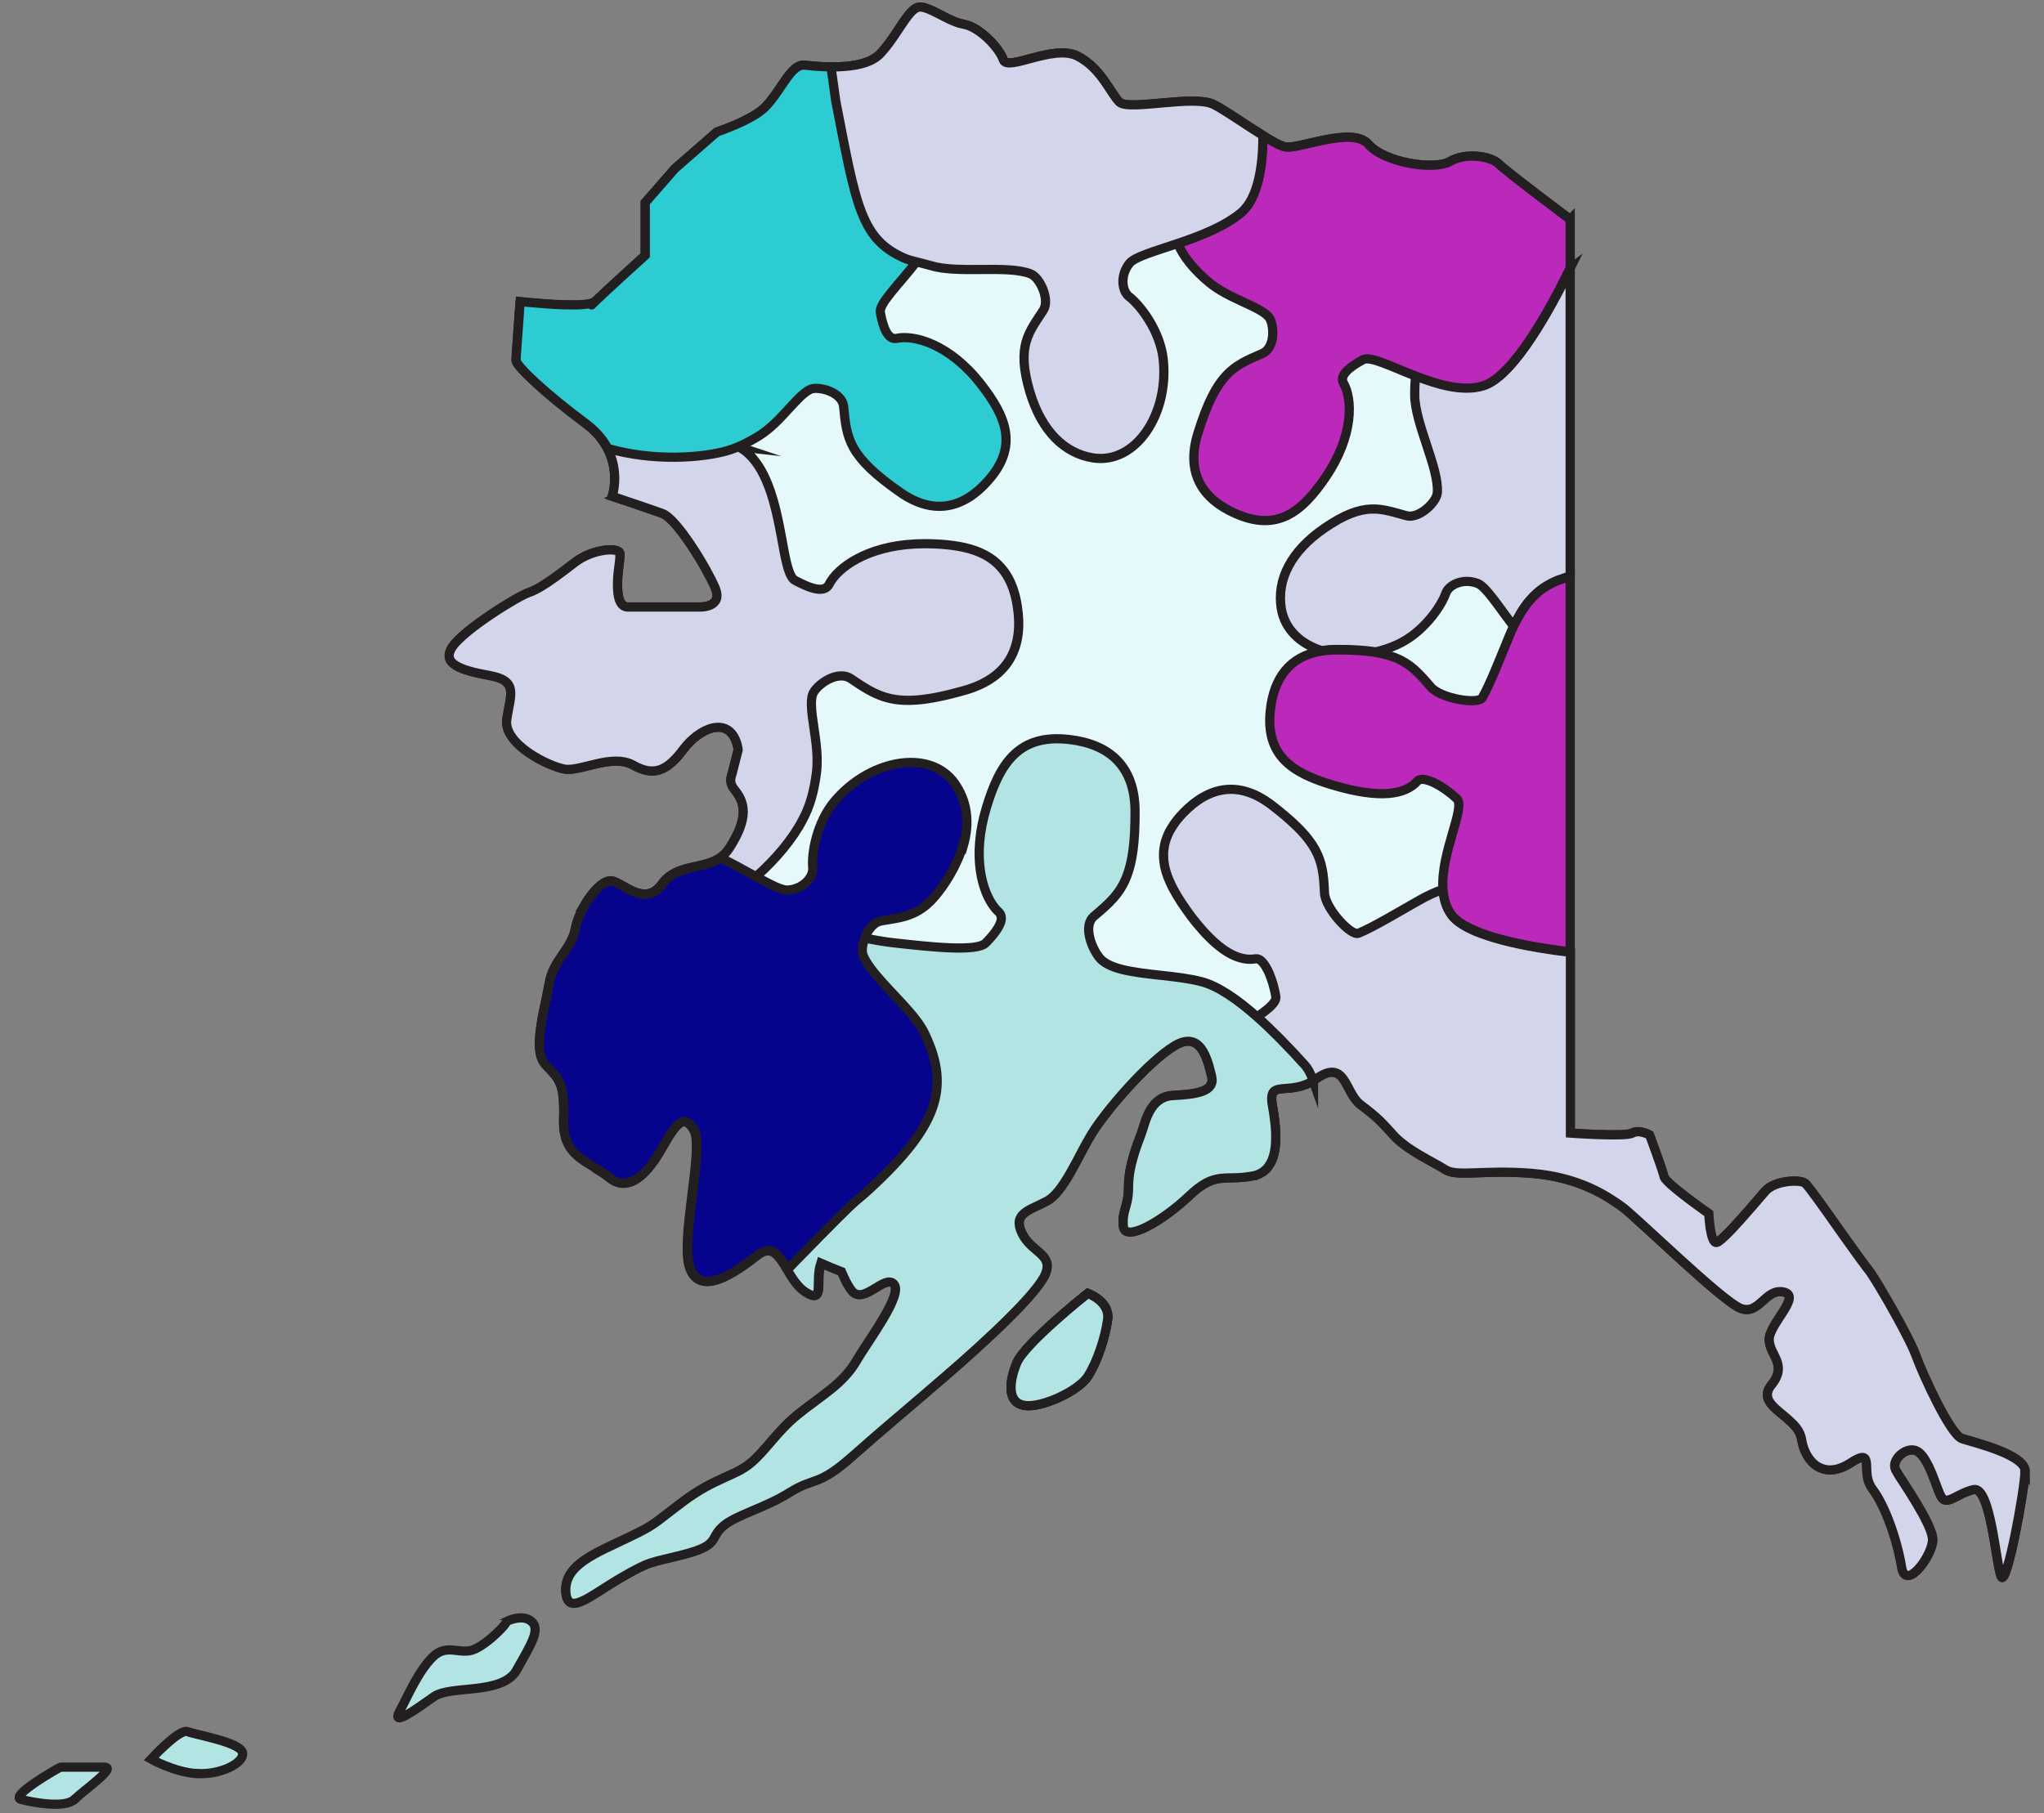
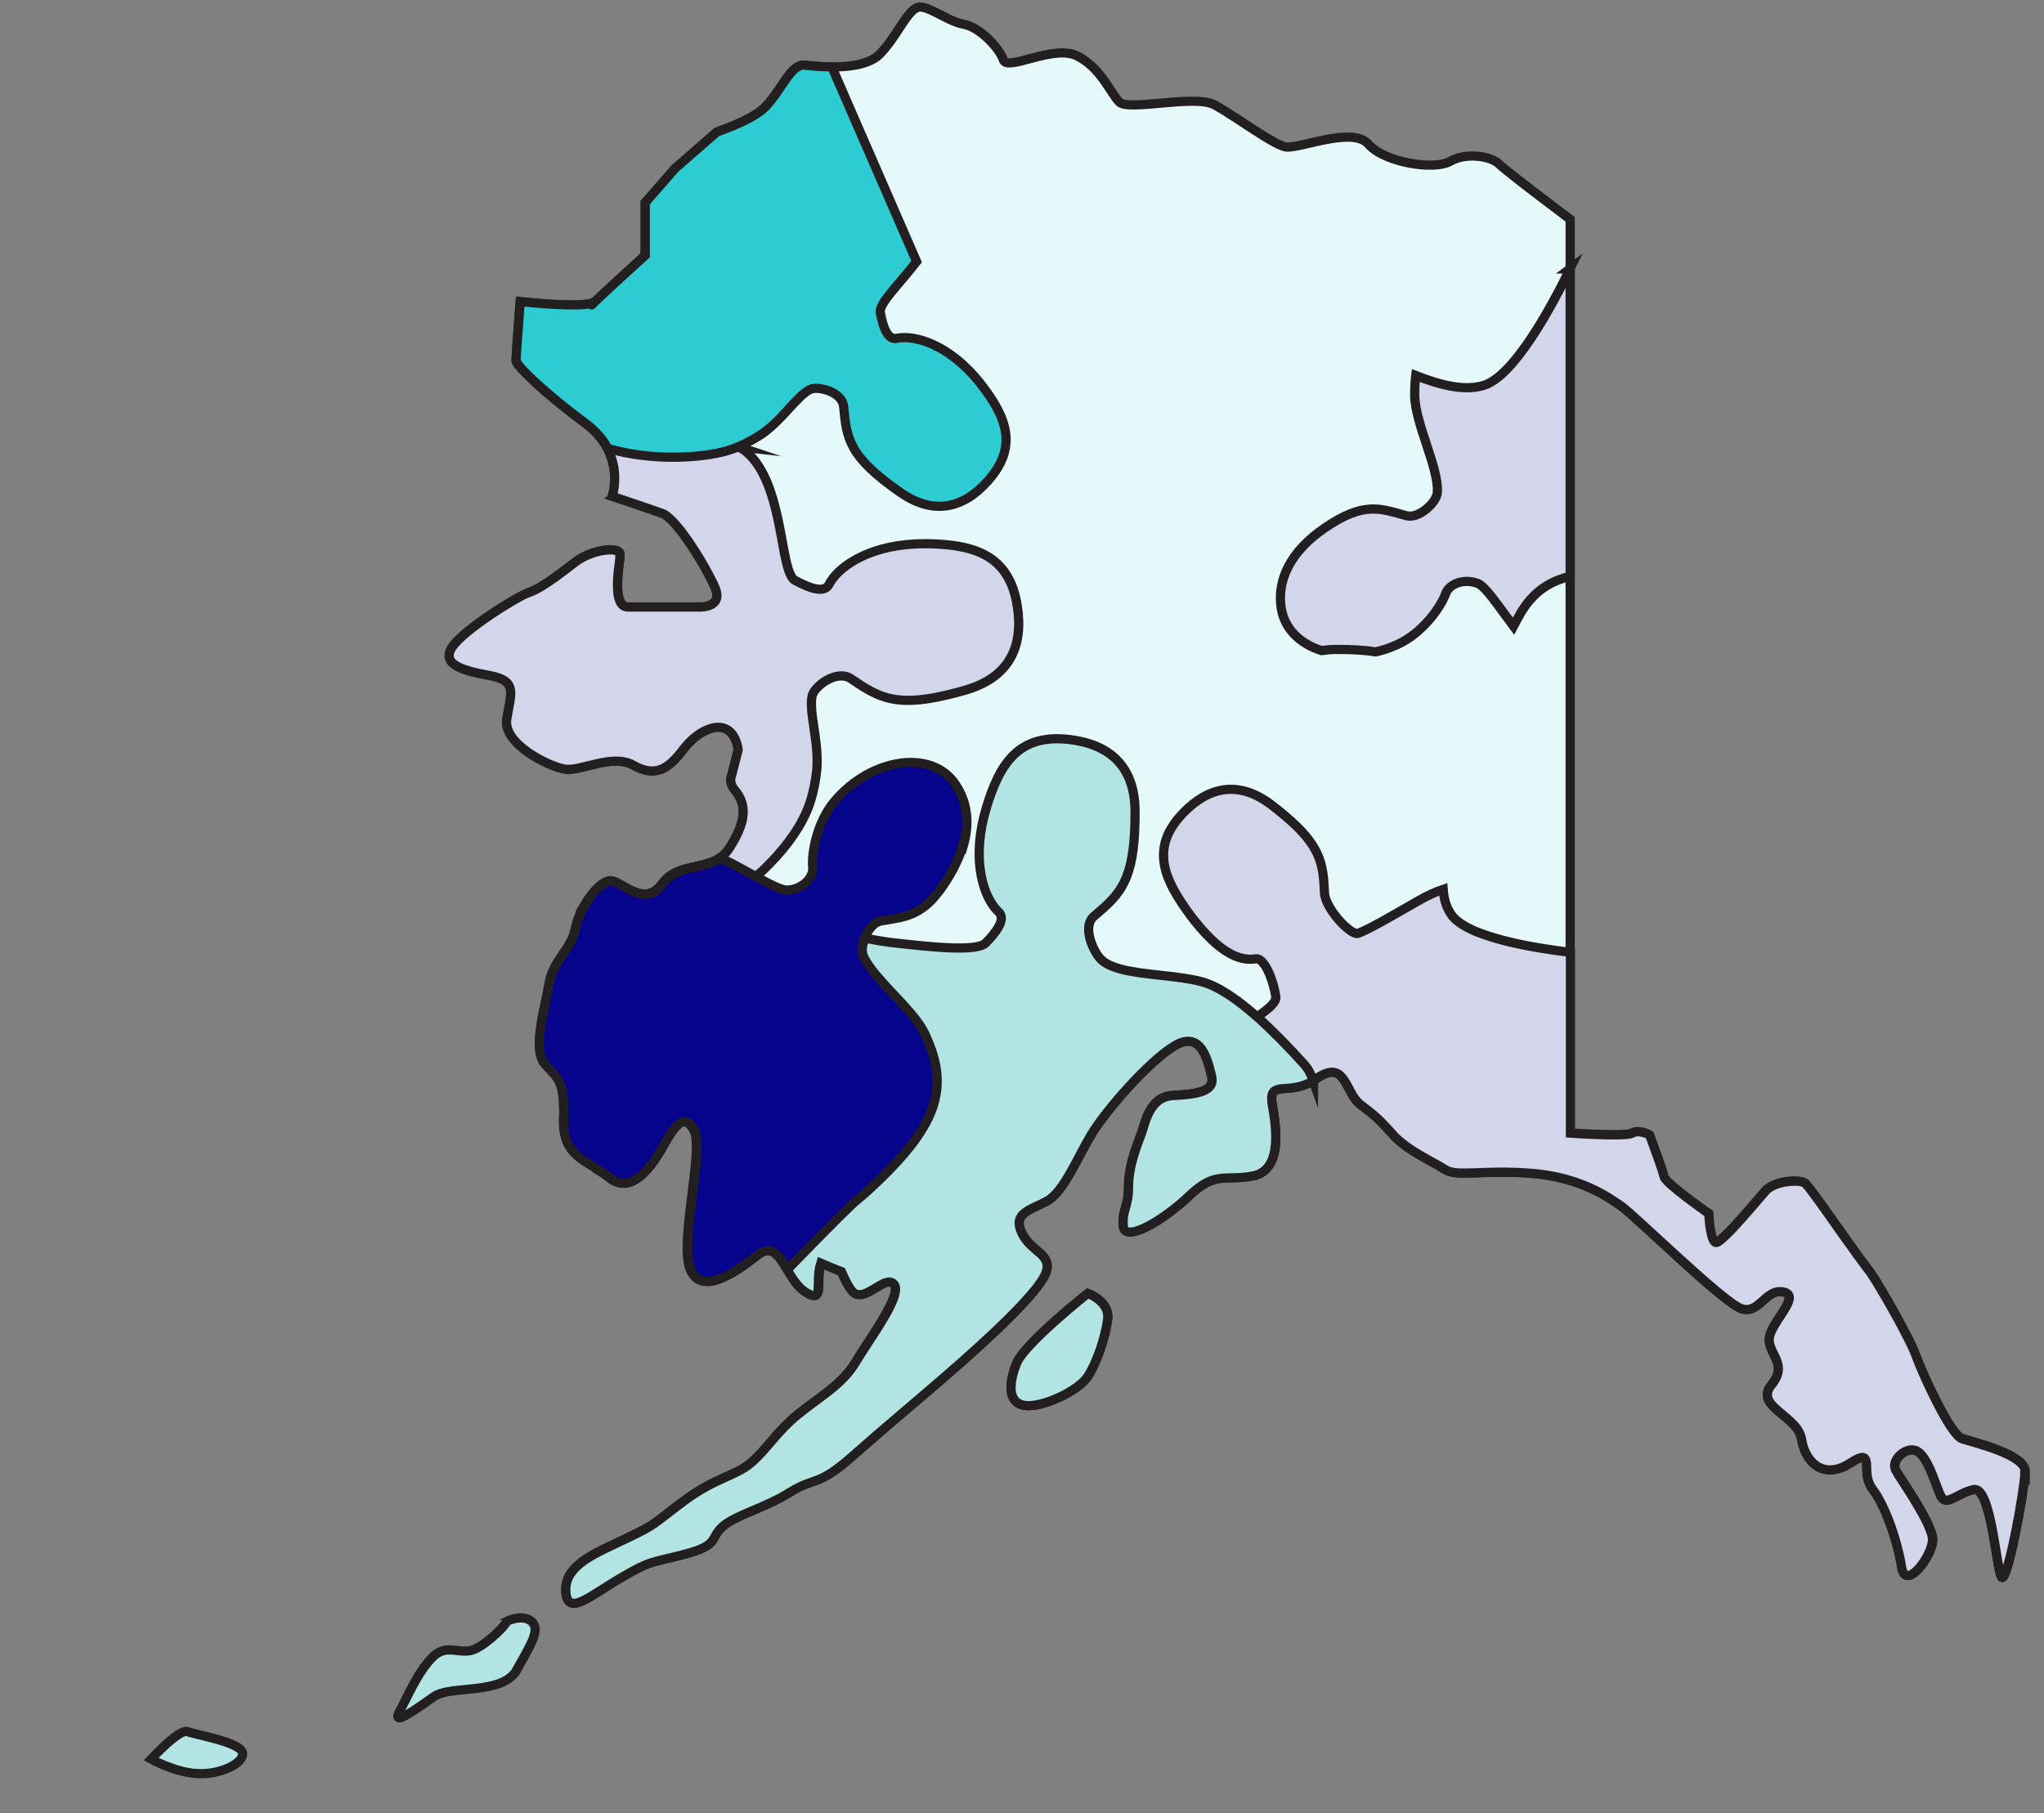
<svg xmlns="http://www.w3.org/2000/svg" id="Layer_1" data-name="Layer 1" version="1.1" viewBox="0 0 1600 1419.7">
  <rect x="0" y="0" width="1600" height="1419.7" fill="#808080" stroke="none" />
  <defs>
    <style> .cls-1 { fill: #d3d6ea; } .cls-1, .cls-2, .cls-3, .cls-4, .cls-5, .cls-6 { stroke: #231f20; stroke-miterlimit: 10; stroke-width: 7.2px; } .cls-2 { fill: #b1e4e3; } .cls-3 { fill: #bb29bb; } .cls-4 { fill: #06038d; } .cls-5 { fill: #2dccd3; } .cls-6 { fill: #e6f9fa; } </style>
  </defs>
  <g>
    <path class="cls-6" d="M658.7,995.5c1.4,3.2,2.8,6.4,4.4,9.3,1.2,2.2,2.4,4.1,3.7,5.7,9.3,11.3,25.8-13.4,33-5.2s-19.6,43.3-29.9,60.9c-4.9,8.3-11.6,15-19.1,21.1-8.3,6.9-17.6,13.1-26.3,20.1-16.5,13.4-24.8,27.9-37.1,38.2-12.4,10.3-27.9,11.3-52.6,29.9-24.8,18.6-20.7,17.6-44.4,28.9-23.7,11.3-48.5,20.6-47.5,41.3,1,20.6,19.6,3.1,43.3-10.6,23.7-13.7,21.7-11.1,49.5-18.3,27.8-7.2,19.6-12.4,29.9-21.7s33-14.4,52.6-26.8c10.3-6.5,15.7-7.3,22.5-10,6.1-2.5,13.3-6.5,26-17.8,26.8-23.7,43.3-37.2,74.3-64,31-26.8,71.2-64,77.4-79.4,6.2-15.5-11.3-16.5-18.6-32-7.2-15.5,6.2-17.5,19.6-24.8s23.8-34.1,35.1-52.6c11.3-18.6,44.3-56.8,65-69.1,20.6-12.4,25.8,11.3,28.9,23.7,3.1,12.4-11.6,14.3-30.2,15.3-18.6,1-21.7,21.7-24.8,29.9-3.1,8.2-10,24.9-10,41.4s-5.2,17.5-4.1,30.9c1,13.4,31-4.1,51.6-23.7,20.6-19.6,27.8-11.3,49.5-15.5,2.4-.5,4.5-1.2,6.4-2.2,3.4-1.8,5.9-4.5,7.7-7.8.5-.9,1-1.9,1.4-3,2.3-5.7,2.9-12.8,2.7-20.3-.2-7.1-1.3-14.5-2.5-21.4-.1-.8-.3-1.6-.4-2.3,0-.8-.2-1.6-.2-2.3-.2-3.3.3-5.4,1.5-6.7.2-.2.4-.4.5-.5,2.3-1.9,6.5-1.8,11.9-2.3.9,0,1.9-.2,2.8-.3,4.7-.7,10-2.1,15.9-5.5.9-.5,1.9-1.1,2.8-1.8,22.7-15.5,21.7,11.3,34.1,20.7,7.3,5.5,11.1,8.5,15.2,12.6.2.2.5.4.7.7.5.5.9.9,1.3,1.4.5.5,1,1,1.5,1.5.5.5,1,1.1,1.5,1.6.8.9,1.7,1.8,2.6,2.8.6.7,1.3,1.3,1.9,2.1.3.4.7.7,1,1.1.7.8,1.5,1.5,2.2,2.3,2.5,2.4,5.2,4.6,8.1,6.7.7.5,1.4,1,2.2,1.5,10.1,6.9,21.3,12.1,27.8,16.4,9.3,6.2,29.9,0,68.1,3.1s59.8,18.6,70.2,25.8c10.3,7.2,79.1,74.8,93.5,80s19-16,33.4-12.9c14.4,3.1-11.3,24.8-11.3,37.2s15,19.3,1.6,35.8c-.6.7-1,1.3-1.4,2-.1.2-.3.4-.4.7-.2.4-.4.9-.6,1.3,0,.2-.1.4-.2.6,0,.1-.1.3-.1.4-.2.6-.3,1.1-.3,1.6-.9,8.5,11.1,14.8,19.4,23.1.4.4.7.7,1.1,1.1.8.8,1.5,1.7,2.2,2.6.5.6.9,1.2,1.3,1.8.2.3.4.6.6.9.4.6.7,1.3,1,1.9.1.3.3.7.4,1,.4,1,.7,2.1.9,3.2.3,1.8.7,3.5,1.2,5.2,1.2,4.1,3.1,7.9,5.5,10.9.5.6,1,1.2,1.5,1.7,6.8,7.1,17.2,9,30,.8,9.7-6.3,11.8-5.1,12.5-.6,0,.7.2,1.4.2,2.2,0,.3,0,.6,0,.8,0,.9,0,1.8.1,2.7,0,.7,0,1.3.1,2,0,.7.1,1.3.2,2,0,.7.2,1.4.3,2.1.6,3.2,1.7,6.4,4,9.3,10.3,13.4,19.6,41.3,22.7,60.9,1.4,8.9,6.6,7.9,11.8,2.9.7-.7,1.3-1.4,2-2.1,1.7-1.9,3.3-4.2,4.8-6.5.3-.5.6-1,.8-1.4.7-1.2,1.4-2.5,2-3.8s1.1-2.5,1.5-3.7c.9-2.4,1.4-4.7,1.4-6.6s-.3-3.2-1-5.2c-.2-.7-.4-1.3-.7-2-.3-.7-.6-1.4-.9-2.2-.6-1.5-1.3-3.1-2.1-4.7-.4-.8-.8-1.6-1.2-2.4-.7-1.3-1.4-2.7-2.2-4.1-1.2-2.1-2.3-4.2-3.6-6.2-.8-1.4-1.7-2.8-2.5-4.2-.8-1.4-1.7-2.8-2.5-4.1-1.3-2-2.5-4-3.7-5.8-.8-1.2-1.6-2.4-2.3-3.6-.7-1.2-1.4-2.2-2.1-3.2-.7-1-1.2-2-1.8-2.8-.3-.4-.5-.9-.8-1.2-.7-1.2-1.3-2.2-1.7-3-1-2-.9-4.3,0-6.5.7-1.8,2-3.6,3.6-5.1,4.2-3.9,10.5-5.8,15-1.8.3.2.5.5.8.7.5.5,1,1,1.5,1.6.5.6,1,1.2,1.4,1.8.9,1.3,1.8,2.7,2.5,4.2.4.7.8,1.5,1.2,2.3,3.5,7.2,6.1,15.6,8.5,21.2.3.8.7,1.6,1,2.2.1.3.3.6.4.8.3.5.6.9,1,1.2,4.4,4.2,12-4.4,24-7.2,13.4-3.1,17.6,58.8,21.7,68.1,4.1,9.3,18.6-69.1,18.6-82.5s-40.2-22.7-49.5-25.8-30.9-50.6-36.1-65c-.8-2.2-2.1-5.3-3.8-8.8-1-2.1-2.1-4.4-3.4-6.8-.5-1-1-2-1.6-3.1-2.2-4.2-4.6-8.7-7.1-13.2-1.2-2.3-2.5-4.5-3.8-6.8-1-1.7-1.9-3.4-2.9-5-.6-1.1-1.2-2.2-1.9-3.3-.3-.5-.6-1.1-.9-1.6-.6-1.1-1.2-2.1-1.8-3.1-.6-1-1.2-2-1.8-3-.6-1-1.2-1.9-1.7-2.8-1.7-2.7-3.3-5.2-4.7-7.3-.2-.3-.4-.6-.6-.8-.4-.5-.7-1.1-1.1-1.5s-.7-.9-1-1.3c-.5-.6-.9-1.2-1.3-1.7-2.3-2.9-6.8-9.1-12-16.5-.6-.8-1.2-1.7-1.8-2.5-.9-1.3-1.8-2.6-2.8-3.9-.6-.9-1.3-1.8-1.9-2.7-.3-.5-.7-.9-1-1.4-1-1.3-1.9-2.7-2.9-4.1-1.3-1.9-2.7-3.8-4-5.6-4.7-6.6-9.2-12.9-12.8-17.8-.8-1.1-1.5-2-2.2-2.9,0,0,0,0,0,0-.4-.5-.8-1-1.1-1.5-2-2.6-3.6-4.5-4.5-5.4-.2-.2-.4-.3-.5-.4-4.1-3.1-23.7-2.1-30.9,6.2-4.5,5.2-16.3,19.2-25.7,29.2-1,1-1.9,2-2.8,2.9-4.5,4.6-8.1,7.8-9.7,8.1-.6.1-1.1,0-1.6-.5-.3-.2-.5-.6-.7-.9-.2-.4-.5-.8-.7-1.3-.4-1-.8-2.1-1.1-3.4-.1-.6-.3-1.3-.4-2-.1-.7-.3-1.4-.4-2.1,0-.4-.1-.7-.2-1.1-.1-.7-.2-1.4-.3-2.1-.6-4.9-.8-9.2-.8-9.2,0,0-24.2-16.9-32.4-25.3-.3-.3-.6-.6-.8-.9-.3-.3-.5-.5-.7-.8-.6-.8-1-1.4-1.1-1.9,0-.3-.2-.7-.3-1.2-1.2-4.6-5.3-16-8.2-23.8-.1-.4-.3-.7-.4-1-.3-.7-.5-1.3-.7-1.9-.3-.9-.6-1.7-.9-2.4-.2-.5-.3-.8-.4-1.2-.3-.8-.4-1.2-.4-1.2h0s-8.2-4.5-13.4-1.4c-5.2,3.1-48.5,0-48.5,0V171.7s-49.5-37.1-55.7-43.3-25.8-9.3-38.2-2.1c-12.4,7.2-51.6,1-64-13.4s-54.7,4.1-65,2.1c-3.8-.8-10.2-4.3-17.6-8.9-12.7-7.9-28.3-18.9-38.1-24.1-15.5-8.2-67.1,5.2-74.3-2.1s-14.4-26.8-33-36.1c-18.6-9.3-54.7,12.4-57.8,3.1-3.1-9.3-18.6-25.8-31-27.9-8.2-1.4-17.2-7.2-24.8-10.7-3.9-1.8-7.5-3.1-10.3-2.7-3,.4-6,3.3-9.3,7.7-5.7,7.6-12.1,19.3-20.7,28.5-.1.1-.3.3-.4.4-3.7,3.8-9,6.2-14.9,7.8-7.4,1.9-15.9,2.5-23.5,2.4-9,0-16.9-.9-20.9-1.3-10.3-1-17.5,18.6-29.9,32-8.1,8.7-26.6,16.1-38.6,20.3l-32.9,28.7-23.2,26.6v41.3s-33,29.9-39.2,36.1-.1.1-.2.2c-5.7,4.6-38.9,1.8-52.6.5-1.2-.1-2.3-.2-3.1-.3-1.8-.2-2.8-.3-2.8-.3,0,0-.2,2.1-.4,5.4,0,.8-.1,1.7-.2,2.6-.1,1.4-.2,2.9-.3,4.4-1,12.7-2.3,31.1-2.3,33.7,0,4.1,22.7,25.8,54.7,49.5,5.5,4.1,9.7,8.5,13,12.9,1.6,2.2,2.9,4.4,4,6.5.5,1.1,1.1,2.1,1.5,3.2.2.5.5,1,.6,1.6.2.5.4,1,.6,1.6.2.5.4,1,.5,1.5.5,1.5.9,3,1.2,4.5.1.5.2,1,.3,1.5.2,1,.3,1.9.5,2.8,0,.6.1,1.2.2,1.8.2,2.8.3,5.4.1,7.8,0,1.6,0,1.6,0,0,0,.5,0,1.1-.1,1.5-.1,1.1-.2,2.1-.3,3.1,0,.5-.1.9-.2,1.3,0,.4-.1.8-.2,1.2-.3,1.5-.6,2.7-.8,3.3,0,.1,0,.2-.1.3,0,.2-.1.3-.1.3,0,0,27.9,9.3,39.2,13.4,8.6,3.1,23.9,25.4,33.8,43.2,3.1,5.5,5.7,10.7,7.4,14.6,7.2,16.5-12.4,15.5-12.4,15.5h-55.7c-7.7,0-8.6-11.6-8-22.7.5-8.2,1.8-16,1.8-18.6,0-6.2-21.7-4.1-35.1,6.2-5.2,4-10.5,8-15.4,11.6-7.8,5.6-15,10.2-20.7,12.1-9.3,3.1-50.6,28.9-59.8,42.3s6.2,18.6,28.9,22.7c22.7,4.1,16.5,14.5,13.5,34.1-3,19.6,33,37.1,45.3,39.2,12.4,2.1,37.1-12.4,53.7-3.1,16.5,9.3,26.8,4.1,39.2-12.4,12.4-16.5,34-25.8,41.3-6.2.9,2.5,1.4,4.7,1.6,6.7l-4.9,19.1c-1.4,3.9-1.5,7.7,2.3,12.3,10.3,12.4,8.2,25.8-4.2,45.4-2,3.2-4.5,5.6-7.2,7.5h0c-13.7,9.5-34.2,4.9-45.4,20.4-13.4,18.6-29.9,0-39.2-2.1-6.1-1.4-15.3,8-21.8,19.2-3.4,5.8-6,12.2-7.1,17.9-3.1,16.5-17.6,24.8-20.6,43.3-.4,2.4-.9,5-1.5,7.8-.1.7-.3,1.4-.4,2.1-.3,1.4-.6,2.9-.9,4.4-.2.7-.3,1.5-.5,2.2-.3,1.2-.5,2.5-.8,3.8-.3,1.3-.5,2.6-.8,3.9s-.5,2.6-.7,3.9c-.1.7-.2,1.3-.3,1.9-2.2,13.5-2.9,26.6,2.9,33,1.2,1.3,2.3,2.5,3.3,3.6,1,1.1,2,2.2,2.9,3.2.5.5.9,1,1.3,1.5.6.8,1.2,1.6,1.8,2.4.4.5.7,1.1,1,1.7.5.9.9,1.8,1.3,2.8.2.3.3.7.4,1,.1.4.3.7.4,1.1,1.7,5.5,2.4,13.2,2,26-.3,8.9,1.3,15.4,4.2,20.4.6,1,1.2,2,1.9,2.9,5.1,6.8,12.8,10.8,20.6,15.6,3.2,2,6.4,4,9.5,6.5,13.3,10.8,25.9-.5,35.2-14,.5-.8,1.1-1.6,1.6-2.5,1.6-2.5,3.1-4.9,4.4-7.3.4-.7.8-1.4,1.2-2.1.2-.4.4-.7.6-1,.6-1,1.2-2,1.7-2.9.5-1,1.1-1.9,1.7-2.8.7-1.2,1.5-2.2,2.2-3.3.7-1,1.4-2,2.1-2.8.5-.7,1.1-1.2,1.6-1.8,4.7-4.8,9.1-5.1,13.8,3.2,8.2,14.4-11.3,86.7-3.1,108.3,8.2,21.7,34,4.1,52.6-10.3,3.4-2.7,6.3-3.7,8.8-3.6,6,.3,10.1,7.1,14.7,14.7,4,6.6,8.3,13.9,14.6,17.8,15.1,9.4,6.9-7.9,11.8-22.8" />
    <path class="cls-2" d="M404.7,1307.3c-11.4,20.2-51.6,11.8-65,21.1-13.4,9.3-34.1,24.8-26.8,11.3,7.2-13.4,14.4-30.9,25.8-42.3,11.4-11.3,21.7-1,33-6.2,11.4-5.2,25.8-20.6,24.8-21.7,0,0,12.3-6.2,19.5,0s0,17.5-11.4,37.7h0Z" />
    <path class="cls-6" d="M867,1033.3c-2,14.4-8.2,33-15.5,44.4-7.2,11.3-36.1,24.8-49.5,22.7-13.4-2.1-12.4-17.5-6.2-33,6.2-15.5,55.7-54.7,55.7-54.7,0,0,17.6,6.2,15.5,20.6h0Z" />
    <path class="cls-2" d="M154,1388.7c-18-1.3-35.7-11.4-35.7-11.4,0,0,22.1-24,28.5-21.5,6.3,2.5,41.1,8.2,43,16.4,1.9,8.2-17.7,17.7-35.7,16.4h0Z" />
-     <path class="cls-2" d="M58.2,1408.9c-7,7-32.3,2.5-41.7,0-9.5-2.5,29.1-24.7,31-25.3h34.2c10.1,0-16.4,18.3-23.4,25.3Z" />
  </g>
  <path class="cls-1" d="M1585.1,1151.9c0,13.4-14.4,91.8-18.6,82.5-4.1-9.3-8.2-71.2-21.7-68.1-12,2.8-19.6,11.4-24,7.2-.3-.3-.7-.7-1-1.2-.2-.2-.3-.5-.5-.8-2.7-5.4-5.6-15.3-9.6-23.5-.4-.8-.8-1.5-1.2-2.3-.8-1.5-1.7-2.9-2.5-4.2-.9-1.3-1.8-2.4-2.8-3.4-.3-.3-.5-.5-.8-.7-4.5-3.9-10.8-2.1-15,1.8-3.5,3.2-5.5,7.8-3.6,11.6.5,1,1.4,2.5,2.4,4.2.5.9,1.1,1.8,1.8,2.8.7,1,1.3,2.1,2.1,3.2.7,1.1,1.5,2.3,2.3,3.6,1.2,1.9,2.4,3.8,3.7,5.8.8,1.3,1.7,2.7,2.5,4.1.8,1.3,1.7,2.7,2.5,4.2,1.2,2.1,2.4,4.2,3.6,6.2.7,1.4,1.5,2.7,2.2,4.1,3.4,6.6,5.8,12.6,5.8,16.5s-2,9.2-4.8,14.2c-2.2,3.8-4.9,7.5-7.6,10.1-5.2,5-10.4,6.1-11.8-2.9-3.1-19.6-12.4-47.4-22.7-60.9-2.2-2.9-3.4-6.2-4-9.3-.1-.7-.2-1.4-.3-2.1,0-.7-.1-1.4-.2-2,0-.7,0-1.3-.1-2,0-1,0-1.9-.1-2.7,0-.3,0-.6,0-.8,0-.8-.1-1.6-.2-2.2-.7-4.5-2.8-5.7-12.5.6-12.8,8.3-23.2,6.3-30-.8-4.2-4.4-7.1-10.7-8.2-17.8-.2-1.5-.7-2.8-1.2-4.2-1.2-2.7-2.9-5.1-5-7.3-.4-.4-.7-.8-1.1-1.1-8.3-8.4-20.3-14.6-19.4-23.1,0-.5.1-1.1.3-1.6,0-.1,0-.3.1-.4.2-.8.7-1.7,1.2-2.6.4-.7.9-1.3,1.4-2,13.4-16.5-1.6-23.5-1.6-35.8s25.8-34.1,11.3-37.2c-14.4-3.1-19,18.1-33.4,12.9-14.4-5.2-83.2-72.8-93.5-80-10.3-7.2-32-22.7-70.2-25.8-38.2-3.1-58.8,3.1-68.1-3.1-6.4-4.2-17.7-9.5-27.8-16.4-.7-.5-1.4-1-2.2-1.5-2.9-2.1-5.6-4.3-8.1-6.7-.8-.7-1.5-1.5-2.2-2.3-.4-.4-.7-.8-1-1.1-.7-.7-1.3-1.4-1.9-2.1-.9-1-1.8-1.9-2.6-2.8-.5-.5-1-1.1-1.5-1.6-.5-.5-1-1-1.5-1.5-.5-.5-.9-.9-1.3-1.4-.2-.2-.5-.5-.7-.7-4.2-4.1-7.9-7-15.2-12.6-12.4-9.3-11.3-36.1-34.1-20.7-1,.7-1.9,1.2-2.8,1.8-5.9,3.5-11.3,4.8-16,5.5-1,.1-1.9.2-2.8.3-5.4.5-9.6.4-11.9,2.3-.2.2-.4.3-.5.5-1.2,1.3-1.7,3.3-1.5,6.7,0,1.3.2,2.8.5,4.6,1.2,6.9,2.3,14.4,2.5,21.4.2,7.5-.4,14.6-2.7,20.3-.4,1-.8,2-1.4,3-1.8,3.3-4.3,6-7.7,7.8,0-2.7-.1-5.4-.2-8,0-1.3-.1-2.6-.2-3.8,0,0,0-.2,0-.3,0-.7,0-1.4-.1-2.1,0-1.3-.1-2.5-.2-3.7,0-.1,0-.3,0-.4,0-.2,0-.5,0-.7,0-.3,0-.5,0-.8,0-.9-.1-1.8-.2-2.7,0-1.1-.2-2.2-.3-3.2-.1-1-.2-2-.3-3-.2-1.8-.4-3.5-.7-5.2,0-.8-.2-1.7-.4-2.5,0-.6-.1-1.2-.2-1.7-.2-1.1-.4-2.1-.5-3.2-.1-.8-.3-1.6-.5-2.3-.1-.8-.3-1.7-.5-2.5-.2-1-.4-2-.7-2.9-.2-1-.4-1.9-.7-2.8-.3-1.1-.6-2.2-.9-3.3-.3-1.1-.6-2.1-1-3.1-.3-1-.7-2.1-1-3-.3-1-.7-2-1.1-2.9-.3-.9-.7-1.7-1-2.6-1.2-2.8-2.5-5.5-3.9-8-.5-.8-.9-1.6-1.4-2.4-.5-.8-1-1.6-1.5-2.3-.4-.5-.7-1-1.1-1.5-.2-.3-.5-.7-.7-.9-.5-.7-1.1-1.4-1.6-2.1-2.2-2.7-4.6-5.2-7.2-7.4-1.2-1.1-2.5-2.1-3.7-3-.3-.2-.6-.5-.9-.7-.5-.4-1-.7-1.6-1.1,2.7-3,5.7-5.9,8.8-8.6,4.4-3.8,9-7.3,13.5-10.6,0,0,0,0,0,0,1-.7,2-1.5,3-2.2.5-.4,1.1-.8,1.6-1.1,1.7-1.2,3.4-2.5,5-3.6.4-.3.9-.7,1.3-1,1.1-.8,2.2-1.6,3.1-2.3,0,0,0,0,0,0,1-.8,1.9-1.5,2.8-2.2,0,0,0,0,0,0,.9-.7,1.7-1.4,2.5-2.1,2.2-2.1,3.8-4,4.5-5.8.3-.8.4-1.5.3-2.2-.4-3-1.2-6.3-2.1-9.7-.9-3-1.9-5.9-3-8.6-.2-.4-.3-.8-.5-1.1-.3-.8-.7-1.5-1.1-2.2-2.7-5.2-5.9-8.8-9.1-8.3-9.9,1.7-21.8-2.3-36.2-16.7-3.4-3.3-6.9-7.3-10.6-11.8-2.5-3-5-6.4-7.5-10-5.3-7.5-9.8-14.7-12.9-21.8-2.4-5.3-4-10.5-4.6-15.8-.2-1.7-.3-3.5-.3-5.2,0-3.4.5-6.9,1.4-10.3.2-.7.4-1.4.7-2.1.5-1.4,1-2.8,1.6-4.1.5-1.2,1.1-2.3,1.8-3.4.3-.5.6-1,.9-1.5,2.3-3.9,5.4-7.8,9.3-11.8h0c19.8-20.3,43.2-25.5,68.9-5.9,7.9,6.1,14.3,11.5,19.4,16.5.4.4.8.8,1.2,1.2.4.4.8.7,1.1,1.1.4.4.7.7,1.1,1.1.7.7,1.4,1.5,2,2.2,1,1.1,1.9,2.1,2.7,3.2.3.4.5.7.8,1,.5.7,1.1,1.4,1.6,2.1.7,1,1.4,2,2.1,3,3.2,5,5.2,9.7,6.6,14.6.7,2.6,1.2,5.2,1.6,7.9.2,1.3.3,2.7.5,4.1.3,3.5.5,7.1.7,11,.6,12,20.7,33.8,26.6,31.4,10.9-4.4,29.4-15.5,47.2-25.6,6.6-3.8,12.9-6.7,19.1-8.8.5,7.1,2.2,13.8,6.2,19.6.4.6.8,1.1,1.3,1.7.2.3.5.5.7.8.3.3.5.5.8.8l.8.8c2,1.8,4.5,3.6,7.4,5.2.7.4,1.5.8,2.2,1.2,0,0,.2,0,.3.1.7.4,1.4.7,2.1,1.1,2.2,1.1,4.6,2.1,7.1,3,.6.2,1.1.4,1.7.6.7.2,1.3.5,2,.7.7.2,1.3.5,2,.7,1.3.4,2.6.9,4,1.3.5.2,1,.3,1.6.5,1.1.3,2.2.6,3.3.9,1,.3,2.1.6,3.2.9,8,2.1,16.6,3.9,25.2,5.4,2.4.4,4.8.9,7.3,1.2.4,0,.8.1,1.2.2,2.4.4,4.9.8,7.3,1.1,4,.6,8,1.1,11.9,1.6v141.5s43.3,3.1,48.5,0c5.2-3.1,13.4,1.4,13.4,1.4,0,0,.2.4.5,1.2.5,1.3,1.4,3.7,2.4,6.5,2.8,7.8,6.9,19.1,8.2,23.8.1.5.2.9.3,1.2.1.7.8,1.6,1.8,2.7.2.3.5.6.8.9,8.2,8.4,32.4,25.3,32.4,25.3,0,0,.2,4.3.8,9.2,0,.7.2,1.4.3,2.1,0,.3,0,.7.2,1.1.1.7.2,1.4.4,2.1.1.7.3,1.4.4,2,.3,1.3.7,2.4,1.1,3.4.4,1,.9,1.8,1.4,2.2.5.5,1,.7,1.6.5,1.6-.3,5.2-3.6,9.7-8.1.9-.9,1.8-1.9,2.8-2.9,9.4-10,21.2-24.1,25.7-29.2,7.2-8.2,26.8-9.3,30.9-6.2.1,0,.3.2.5.4,3.1,3.1,14,18.4,24.6,33.5,1,1.4,1.9,2.8,2.9,4.1.3.5.6.9,1,1.4.6.9,1.3,1.8,1.9,2.7.9,1.3,1.9,2.6,2.8,3.9.6.8,1.2,1.7,1.8,2.5,5.3,7.4,9.7,13.6,12,16.5.4.5.8,1.1,1.3,1.7.3.4.6.9,1,1.3s.7,1,1.1,1.5c.2.3.4.6.6.8,7.5,11.3,20,33.1,28.2,49.2,1.2,2.4,2.3,4.7,3.4,6.8,1.7,3.5,3,6.6,3.8,8.8,5.2,14.4,26.8,61.9,36.1,65s49.5,12.4,49.5,25.8h0Z" />
-   <path class="cls-2" d="M867,1033.3c-2,14.4-8.2,33-15.5,44.4-7.2,11.3-36.1,24.8-49.5,22.7-13.4-2.1-12.4-17.5-6.2-33,6.2-15.5,55.7-54.7,55.7-54.7,0,0,17.6,6.2,15.5,20.6h0Z" />
  <path class="cls-2" d="M1028.2,846.2c-5.9,3.5-11.3,4.8-16,5.5-1,.1-1.9.2-2.8.3-5.4.5-9.6.4-11.9,2.3-.2.2-.4.3-.5.5-1.2,1.3-1.7,3.3-1.5,6.7,0,1.3.3,2.8.6,4.6,1.2,7,2.3,14.4,2.5,21.4.2,7.5-.4,14.6-2.7,20.3-.4,1-.8,2-1.4,3-1.8,3.3-4.3,6-7.7,7.8-1.8,1-3.9,1.8-6.4,2.2-21.7,4.1-28.9-4.2-49.5,15.5-20.6,19.6-50.6,37.1-51.6,23.7s4.1-14.4,4.1-30.9,7-33.2,10-41.4c3.1-8.2,6.2-28.9,24.8-29.9,18.6-1,33.3-3,30.2-15.3-3.1-12.4-8.2-36.1-28.9-23.7-20.7,12.4-53.7,50.6-65,69.1-11.3,18.6-21.7,45.4-35.1,52.6-13.4,7.2-26.8,9.3-19.6,24.8,7.2,15.5,24.8,16.5,18.6,32-6.2,15.5-46.4,52.6-77.4,79.4-30.9,26.8-47.5,40.2-74.3,64-12.8,11.3-20,15.3-26,17.8-6.7,2.7-12.2,3.6-22.5,10-19.6,12.4-42.3,17.6-52.6,26.8-10.3,9.3-2.1,14.4-29.9,21.7-27.9,7.2-25.8,4.6-49.5,18.3-23.7,13.7-42.3,31.2-43.3,10.6-1-20.7,23.8-29.9,47.5-41.3s19.6-10.3,44.4-28.9c24.8-18.6,40.2-19.6,52.6-29.9,12.4-10.3,20.6-24.8,37.1-38.2,8.7-7.1,17.9-13.3,26.3-20.1,7.5-6.1,14.2-12.8,19.1-21.1,10.3-17.5,37.1-52.6,29.9-60.9-7.2-8.2-23.7,16.5-33,5.2-1.3-1.6-2.5-3.6-3.7-5.7-1.6-2.9-3-6.2-4.4-9.3-5.5-2.1-10.9-4.4-16.2-6.7-4.9,14.9,3.4,32.3-11.8,22.8-6.3-3.9-10.7-11.2-14.6-17.8-4.6-7.6-8.7-14.4-14.7-14.7-2.5-.1-5.4.9-8.8,3.6-18.6,14.5-44.4,32-52.6,10.3-8.2-21.7,11.3-93.9,3.1-108.3-4.8-8.3-9.2-8.1-13.8-3.2-.5.5-1,1.1-1.6,1.8-.7.9-1.4,1.8-2.1,2.8-.7,1-1.4,2.1-2.2,3.3-.5.9-1.1,1.8-1.7,2.8-.5.9-1.1,1.9-1.7,2.9-.2.3-.4.7-.6,1-.4.7-.8,1.4-1.2,2.1-1.3,2.4-2.8,4.9-4.4,7.3-.5.8-1.1,1.6-1.6,2.5-9.3,13.4-21.9,24.8-35.2,14-3.1-2.5-6.3-4.6-9.5-6.5,12.5-74.3,27.9-131.6,46.7-149,59-54.5,117.8-40.8,162.5-32.2h0c7.8,1.5,15.2,2.8,22.1,3.6,30.8,3.5,66,7.2,72.8.2,2.1-2.1,4-4.2,5.7-6.3,6-7.4,8.8-14,4.3-18.1-1-.9-1.9-1.9-2.8-3-10.2-12.5-18.2-40.7-6.6-78.8,10.5-34.7,25.5-57.7,64.8-53.1,31,3.6,51.3,20.5,51.5,56.1.1,24.2-2.1,39.7-6.5,51-5.4,14-14.2,21.6-25.8,31.4-8,6.8-2.7,23.2,4.2,32.1,3.5,4.5,9.9,7.4,17.8,9.4,18,4.6,44,4.7,62.6,9.7,12.8,3.5,27.5,13.5,43.6,27.8,11.7,10.4,24.1,23.1,36.8,37.2,2.7,2.9,5,7.3,7,13h0Z" />
  <path class="cls-2" d="M867,1033.3c-2,14.4-8.2,33-15.5,44.4-7.2,11.3-36.1,24.8-49.5,22.7-13.4-2.1-12.4-17.5-6.2-33,6.2-15.5,55.7-54.7,55.7-54.7,0,0,17.6,6.2,15.5,20.6h0Z" />
  <path class="cls-1" d="M577.7,349.7c2.5,1.2,4.7,2.6,6.5,4.1,7.4,6.2,12.7,15.1,16.7,25.1,7,17.3,10,38,13,53.4,2.2,11.4,4.5,20,8.4,22.1,12.2,6.6,23,10.2,26.7,3.1,6.5-12.9,29.3-29.7,67.3-31.6,2.6-.1,5.2-.2,8-.2.7,0,1.4,0,2.2,0,27.8.6,49.8,5.5,61.6,24.8,3.9,6.3,6.7,14.2,8.2,24,5,31.4-6,55.9-40.8,65.9-31.7,9.1-49.2,9.7-63.1,5.3-9.3-2.9-17-8-26.3-14.3-11.2-7.5-28.5,6-30.2,12.9-2.3,8.7,1.3,23.2,3,38.7.8,7.3,1.1,14.8.2,22-1.8,14.4-5.2,26.7-10.9,37-7.6,14.8-21.3,31.1-36.3,44.3-20.9,18.5-44.2,31.2-56.5,25.7-22.8-10.1-52.2-6.8-78.1-3,6.5-11.2,15.7-20.6,21.8-19.2,9.3,2.1,25.8,20.6,39.2,2.1,11.2-15.5,31.8-10.9,45.5-20.4,2.7-1.8,5.1-4.3,7.2-7.5,12.4-19.6,14.5-33,4.2-45.4-3.9-4.6-3.7-8.4-2.3-12.3l4.9-19.1c-.2-2.1-.7-4.3-1.6-6.7-7.2-19.6-28.9-10.3-41.3,6.2s-22.7,21.7-39.2,12.4c-16.5-9.3-41.3,5.2-53.7,3.1-12.4-2.1-48.4-19.6-45.3-39.2,3-19.6,9.2-29.9-13.5-34.1-22.7-4.1-38.2-9.3-28.9-22.7,9.3-13.4,50.6-39.2,59.8-42.3,5.7-1.9,12.9-6.5,20.7-12.1,5-3.6,10.2-7.6,15.4-11.6,13.4-10.3,35.1-12.4,35.1-6.2s-1.3,10.4-1.8,18.6c-.6,11,.2,22.7,8,22.7h55.7s19.6,1,12.4-15.5c-1.7-3.9-4.3-9-7.4-14.6-10-17.8-25.2-40.1-33.8-43.2-11.4-4.1-39.2-13.4-39.2-13.4,0,0,7.8-22.6-7.7-43.9,11.2-1.2,23.9-2.2,36.8-2.7l69.7,7.8h0Z" />
  <path class="cls-4" d="M753.5,662.6c-.1.5-.3.9-.4,1.4-.5,1.5-1,3.1-1.6,4.7-.8,2.1-1.7,4.2-2.7,6.3-.7,1.5-1.5,3.1-2.2,4.6-1,1.8-2,3.7-3.1,5.6-.9,1.5-1.8,3-2.7,4.4-.3.5-.6.9-.9,1.4-1.8,2.7-3.5,5.2-5.2,7.3-1.7,2.2-3.4,4.2-5,5.9-.3.3-.5.6-.8.9-12.9,13-24.8,13.4-39.4,16-2.6.5-5,2-7.1,4.3-.8.9-1.6,1.9-2.3,2.9s-.5.7,0,0c-.4.5-.7,1.1-1,1.6,0,0,0,0,0,0-.5.8-.9,1.7-1.3,2.6-.2.3-.3.6-.4.9-.1.2-.2.5-.3.7,0,0,0,0,0,.2-.2.6-.5,1.2-.7,1.8-1.5,4.4-1.9,8.7-.9,11.5.8,2.2,2.1,4.6,3.7,7,1.2,1.8,2.5,3.7,3.9,5.5,1,1.2,2,2.5,3.1,3.8,12.3,14.7,30.7,30.9,37.7,45.4.2.5.5,1,.7,1.6,19,40.9,9.7,70.8-44.3,120.5-2.9,2.7-6,5.3-9,7.8-6.4,5.2-23.2,22.3-43.4,43-3.7,3.8-7.6,7.7-11.4,11.7-4.6-7.6-8.7-14.4-14.7-14.7-2.5-.1-5.4.9-8.8,3.6-18.6,14.5-44.4,32-52.6,10.3-8.2-21.7,11.3-93.9,3.1-108.3-4.8-8.3-9.2-8.1-13.8-3.2-.5.5-1,1.1-1.6,1.8-.7.9-1.4,1.8-2.1,2.8-.7,1-1.4,2.1-2.2,3.3-.5.9-1.1,1.8-1.7,2.8-.6.9-1.1,1.9-1.7,2.9-.2.3-.4.7-.6,1-.4.7-.8,1.4-1.2,2.1-1.3,2.4-2.8,4.9-4.4,7.3-.5.8-1.1,1.6-1.6,2.5-9.3,13.4-21.9,24.8-35.2,14-3.1-2.5-6.3-4.6-9.5-6.5-7.8-4.8-15.5-8.8-20.6-15.6-.7-.9-1.3-1.9-1.9-2.9-2.9-5-4.5-11.5-4.2-20.4.4-12.8-.3-20.5-2-26-.1-.4-.2-.7-.4-1.1-.1-.3-.2-.7-.4-1-.4-1-.8-1.9-1.3-2.8-.3-.6-.6-1.1-1-1.7-.5-.8-1.1-1.6-1.8-2.4-.4-.5-.8-1-1.3-1.5-.9-1-1.9-2.1-2.9-3.2-1.1-1.1-2.2-2.3-3.4-3.6-7.7-8.4-3.9-28.9-.2-46.5.6-3,1.3-6,1.9-8.7.6-2.8,1.1-5.4,1.5-7.8,3.1-18.6,17.6-26.8,20.6-43.3,1.1-5.7,3.7-12,7.1-17.9,6.5-11.2,15.7-20.6,21.8-19.2,9.3,2.1,25.8,20.6,39.2,2.1,11.2-15.5,31.8-10.9,45.4-20.4h0c9.3,4.4,18.1,9.3,26,13.7.7.4,1.5.8,2.2,1.2h0c11.1,6.1,19.9,10.7,24.6,10.3,12.4-.9,20.2-10.6,19.4-17.7-1.1-10.6,3-35.7,17.7-52.6,26-30.1,68-39.2,89.2-18.3,1.8,1.8,3.5,3.8,4.9,6,1.4,2.1,2.7,4.3,3.8,6.6.8,1.7,1.5,3.5,2.2,5.3.4,1.2.8,2.4,1.1,3.7.1.6.3,1.2.5,1.9.3,1.3.5,2.5.7,3.8,1.2,8.4.5,17.6-2.4,27.3h0Z" />
  <path class="cls-1" d="M1228.7,210.6c.1,0,.3,0,.4,0v240.5c-.4.1-.9.2-1.3.4-1.1.3-2.1.6-3.1,1,0,0-.2,0-.3,0-1,.3-2,.7-3,1.1-.5.2-1,.4-1.5.5-.1,0-.2,0-.3.1-.2,0-.5.2-.7.3-.7.3-1.4.6-2.1.9-1.4.7-2.8,1.3-4.1,2.1-.7.4-1.4.8-2.1,1.2-.6.4-1.2.7-1.7,1.1-.3.2-.6.4-.9.6-.6.4-1.2.8-1.7,1.2-.7.5-1.4,1.1-2,1.6-.6.5-1.1.9-1.6,1.4-.6.5-1.2,1.1-1.8,1.7-.3.3-.6.6-.9.9-.6.7-1.2,1.3-1.8,2,0,0-.1.1-.2.2-.6.7-1.2,1.3-1.7,2-.6.7-1.2,1.4-1.7,2.2,0,0-.1.2-.2.3-.3.3-.5.7-.8,1.1-.6.8-1.1,1.5-1.6,2.3-.3.4-.6.9-.8,1.3-.4.5-.7,1.1-1,1.7-.4.6-.7,1.2-1,1.8-.5.9-1.1,1.8-1.6,2.8-.5.9-1,1.8-1.4,2.7-.5.9-.9,1.9-1.4,2.8-12.2-16.2-21.8-31.2-28.1-33.6-11.6-4.4-22.7,1.1-25,7.8-3.5,10.1-17.8,31.1-38.2,40.2-5.4,2.5-11,4.3-16.6,5.6-8.3-1.3-18.5-2-31.5-1.9-3.9,0-7.5.4-10.9.9-16.7-5.3-29-16.8-31.6-33.3-3.4-22,7.2-44.3,33.9-62.6,31.5-21.7,44.6-14.9,64.2-9.7,9.5,2.6,23.5-10.3,24.1-18,1.5-19.2-17.5-53.9-17.7-76.4,0-5.4.2-10.5.8-15.4,17.4,6.8,37.2,12.6,53.1,7.8,23.9-7.2,53.2-61.6,67.8-91.5h0Z" />
-   <path class="cls-3" d="M1229.1,171.7v38.1c-.1.3-.3.5-.4.8-14.6,29.9-43.9,84.3-67.8,91.5-15.9,4.9-35.6-1-53.1-7.8-18.9-7.3-35.1-15.7-40.8-12.7-10.9,5.9-18.8,12.3-15.3,18.5,7,12.1,8.2,40.8-14,73.5-18.5,27.2-37.8,43-70.6,28.5-25.9-11.5-39-31.7-29.5-62.6,14.5-47,27.3-52.8,50.3-62.6,11.1-4.7,9.4-24.2,5.1-28.9-7.9-8.7-31.3-14-46.9-27.2-11.3-9.5-19.4-19.2-24.2-30.1,17.2-5.8,36.4-13.2,49.4-24,13.7-11.5,17.1-37.8,17.2-60.5,7.4,4.6,13.8,8.2,17.6,8.9,10.3,2.1,52.6-16.5,65-2.1,12.4,14.4,51.6,20.6,64,13.4s32-4.1,38.2,2.1,55.7,43.3,55.7,43.3h0Z" />
  <path class="cls-5" d="M650.6,52.3c-9,0-16.9-.9-20.9-1.3-10.3-1-17.5,18.6-29.9,32-8.1,8.7-26.6,16.1-38.6,20.3l-32.9,28.7-23.2,26.6v41.3s-33,29.9-39.2,36.1-.1.1-.2.2c-5.7,4.6-38.9,1.8-52.6.5-1.2-.1-2.3-.2-3.1-.3-1.8-.2-2.8-.3-2.8-.3,0,0-.2,2.1-.4,5.4,0,.8-.1,1.7-.2,2.6-.1,1.4-.2,2.9-.3,4.4-1,12.7-2.3,31.1-2.3,33.7,0,4.1,22.7,25.8,54.7,49.5,5.5,4.1,9.7,8.5,13,12.9,1.6,2.2,2.9,4.4,4,6.5,35.8,10.3,73.4,7.4,92.9,2,8.3-2.4,16.7-6.4,25.6-11.9,17.3-10.8,29.5-31.5,40.2-36.4,5.8-2.6,24.9,1.7,26,13.7,2.3,24.9,3.9,38.9,44.3,67,26.5,18.5,49.8,12.2,68.6-9,23.9-26.8,14.7-49.9-5.6-75.9-24.3-31.1-52-38.6-65.7-35.7-6.9,1.5-10.7-8-12.9-20.2-1.3-7,14.5-21.9,28.4-39.9l-66.4-152.5h0Z" />
-   <path class="cls-1" d="M988.6,106.1c0,22.7-3.4,49-17.2,60.5-13,10.8-32.2,18.2-49.4,24-18,6.1-33.8,10.5-37.8,15.5-7.8,9.7-5.9,22-.3,26.2,8.5,6.5,24.1,26.5,26.6,48.7,4.8,42.9-21.4,82.8-55,77.5-21.9-3.5-40-20.5-49.3-51.5-10.9-36.6-.5-47,10.5-64.1,5.3-8.3-2.6-25.5-9.8-28.4-17.8-7.3-56.7.1-78.1-6.5-2.3-.7-7.4-1.9-11.9-3.1-3.2-.8-6.1-1.6-7.6-2.2-35.7-14.9-39.1-41.6-55.1-123.7l-3.7-26.6c7.7,0,16.1-.5,23.5-2.4,5.9-1.5,11.2-4,14.9-7.8.1-.1.3-.3.4-.4,8.5-9.2,15-20.9,20.7-28.5,3.3-4.3,6.3-7.3,9.3-7.7,2.8-.4,6.4.9,10.3,2.7,7.6,3.5,16.6,9.3,24.8,10.7,12.4,2.1,27.9,18.6,31,27.9,3.1,9.3,39.2-12.4,57.8-3.1,18.6,9.3,25.8,28.9,33,36.1s58.8-6.2,74.3,2.1c9.8,5.2,25.3,16.2,38.1,24.1h0Z" />
-   <path class="cls-3" d="M1227.8,451.5c.4-.1.9-.2,1.3-.4v294.2c-3.9-.5-7.8-1-11.8-1.6-2.4-.3-4.9-.7-7.3-1.1-.4,0-.8-.1-1.2-.2-2.4-.4-4.8-.8-7.3-1.2-8.6-1.5-17.2-3.4-25.2-5.4-1.1-.3-2.2-.6-3.2-.9-1.1-.3-2.2-.6-3.3-.9-.5-.1-1.1-.3-1.6-.5-1.4-.4-2.7-.8-4-1.3-.7-.2-1.4-.5-2-.7-.7-.2-1.3-.5-2-.7-.6-.2-1.1-.4-1.7-.6-2.5-1-4.9-2-7.1-3-.7-.3-1.4-.7-2.1-1.1,0,0-.2,0-.3-.1-.8-.4-1.5-.8-2.2-1.2-2.8-1.6-5.3-3.3-7.4-5.2l-.9-.8c-.5-.5-1-1.1-1.5-1.6s-.9-1.1-1.3-1.7c-4-5.7-5.7-12.5-6.2-19.6-1.8-28.4,18-63.6,10.9-70.5-8.9-8.6-26.1-19.1-30.9-13.8-9.4,10.4-28.7,14.3-66.5,3-31.6-9.4-52.5-23-48.6-58.6,2.7-24.8,14.9-42.1,39.8-46.2,3.4-.5,7-.9,10.9-.9,13-.1,23.2.5,31.5,1.9,23.1,3.8,31.4,13.1,43.4,27.1,7.8,9.1,37.1,13.9,40.3,8.4,5.9-10.2,13.7-30.3,21.5-49.2.9-2.2,1.8-4.2,2.8-6.3.5-1,.9-1.9,1.4-2.8.5-.9.9-1.8,1.4-2.7.5-1,1-1.9,1.6-2.8.3-.6.7-1.2,1-1.8.3-.6.7-1.1,1-1.7.3-.5.6-.9.8-1.3.5-.8,1.1-1.6,1.6-2.3.2-.4.5-.7.8-1.1,0,0,.1-.2.2-.3.6-.7,1.1-1.5,1.7-2.2.6-.7,1.1-1.4,1.7-2,0,0,.1-.2.2-.2.6-.7,1.2-1.3,1.8-2,.3-.3.6-.6.9-.9.6-.6,1.2-1.1,1.8-1.7.5-.5,1.1-1,1.6-1.4.7-.5,1.3-1.1,2-1.6.6-.4,1.2-.9,1.7-1.2.3-.2.6-.4.9-.6.6-.4,1.1-.8,1.7-1.1.7-.4,1.4-.8,2.1-1.2,1.3-.7,2.7-1.4,4.1-2.1.7-.3,1.4-.7,2.1-.9.2-.1.5-.2.7-.3,0,0,.2,0,.3-.1.5-.2,1-.4,1.5-.5,1-.4,2-.7,3-1.1,0,0,.2,0,.3,0,1-.3,2.1-.7,3.1-1h0Z" />
</svg>